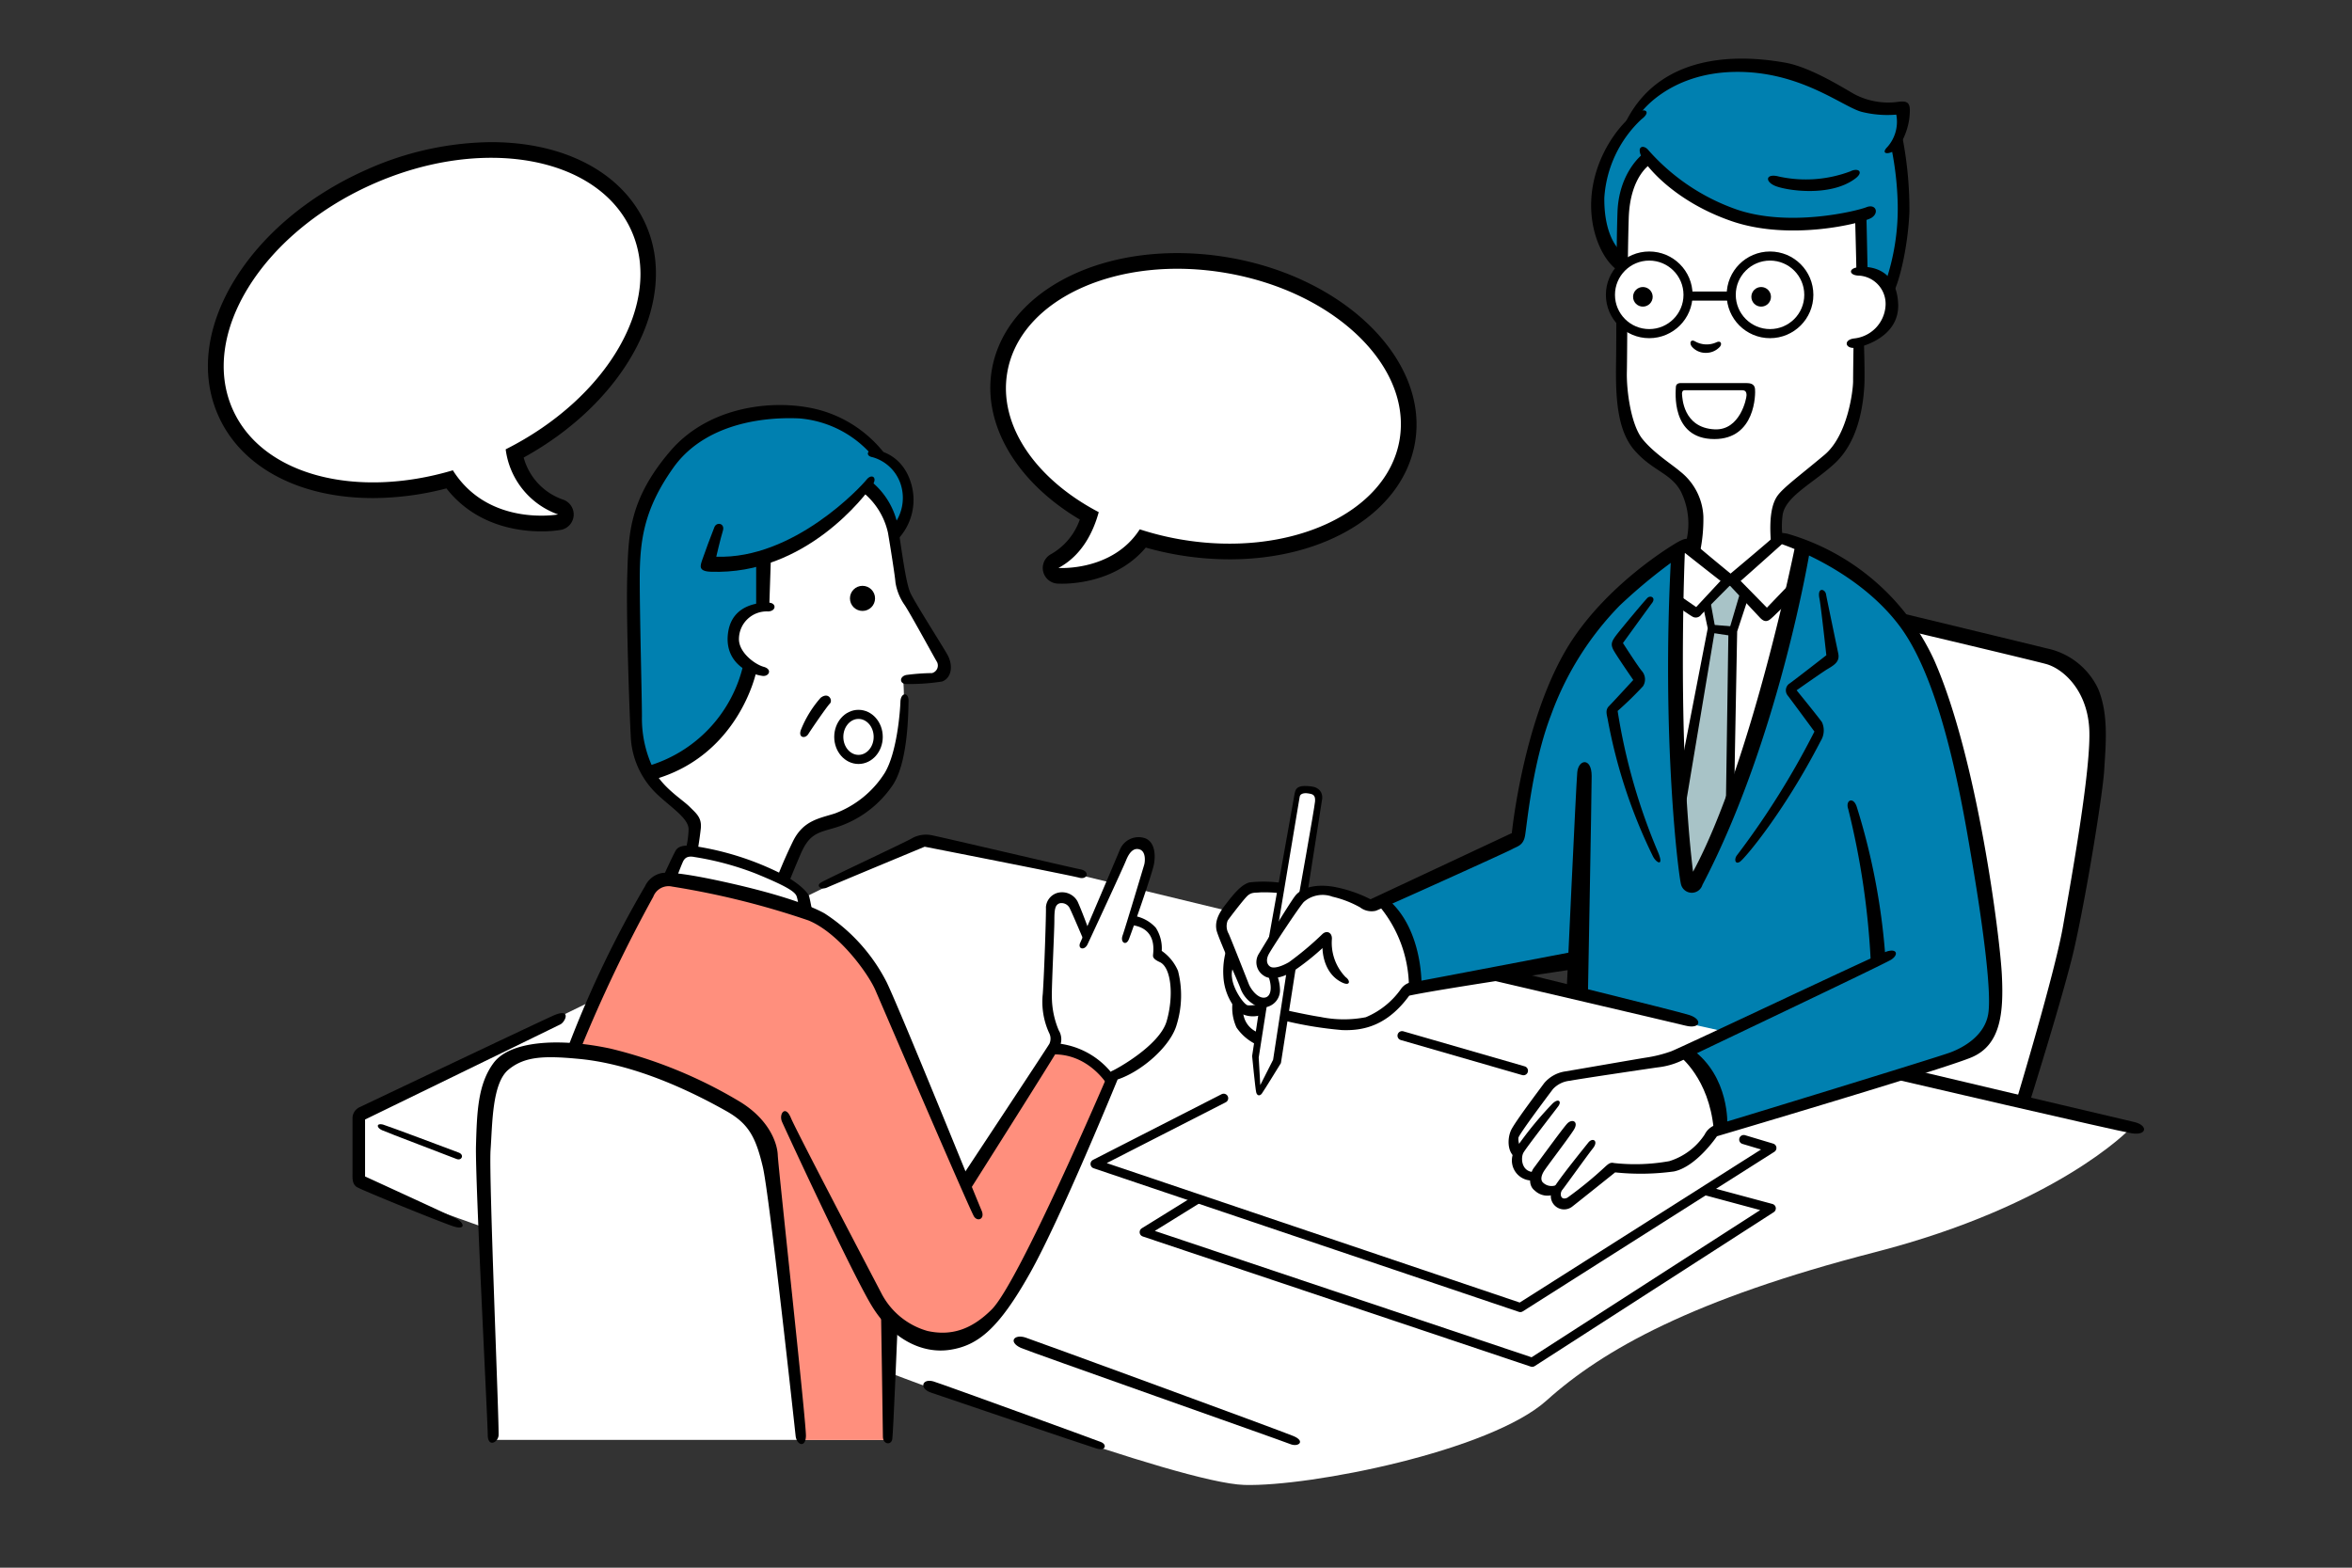
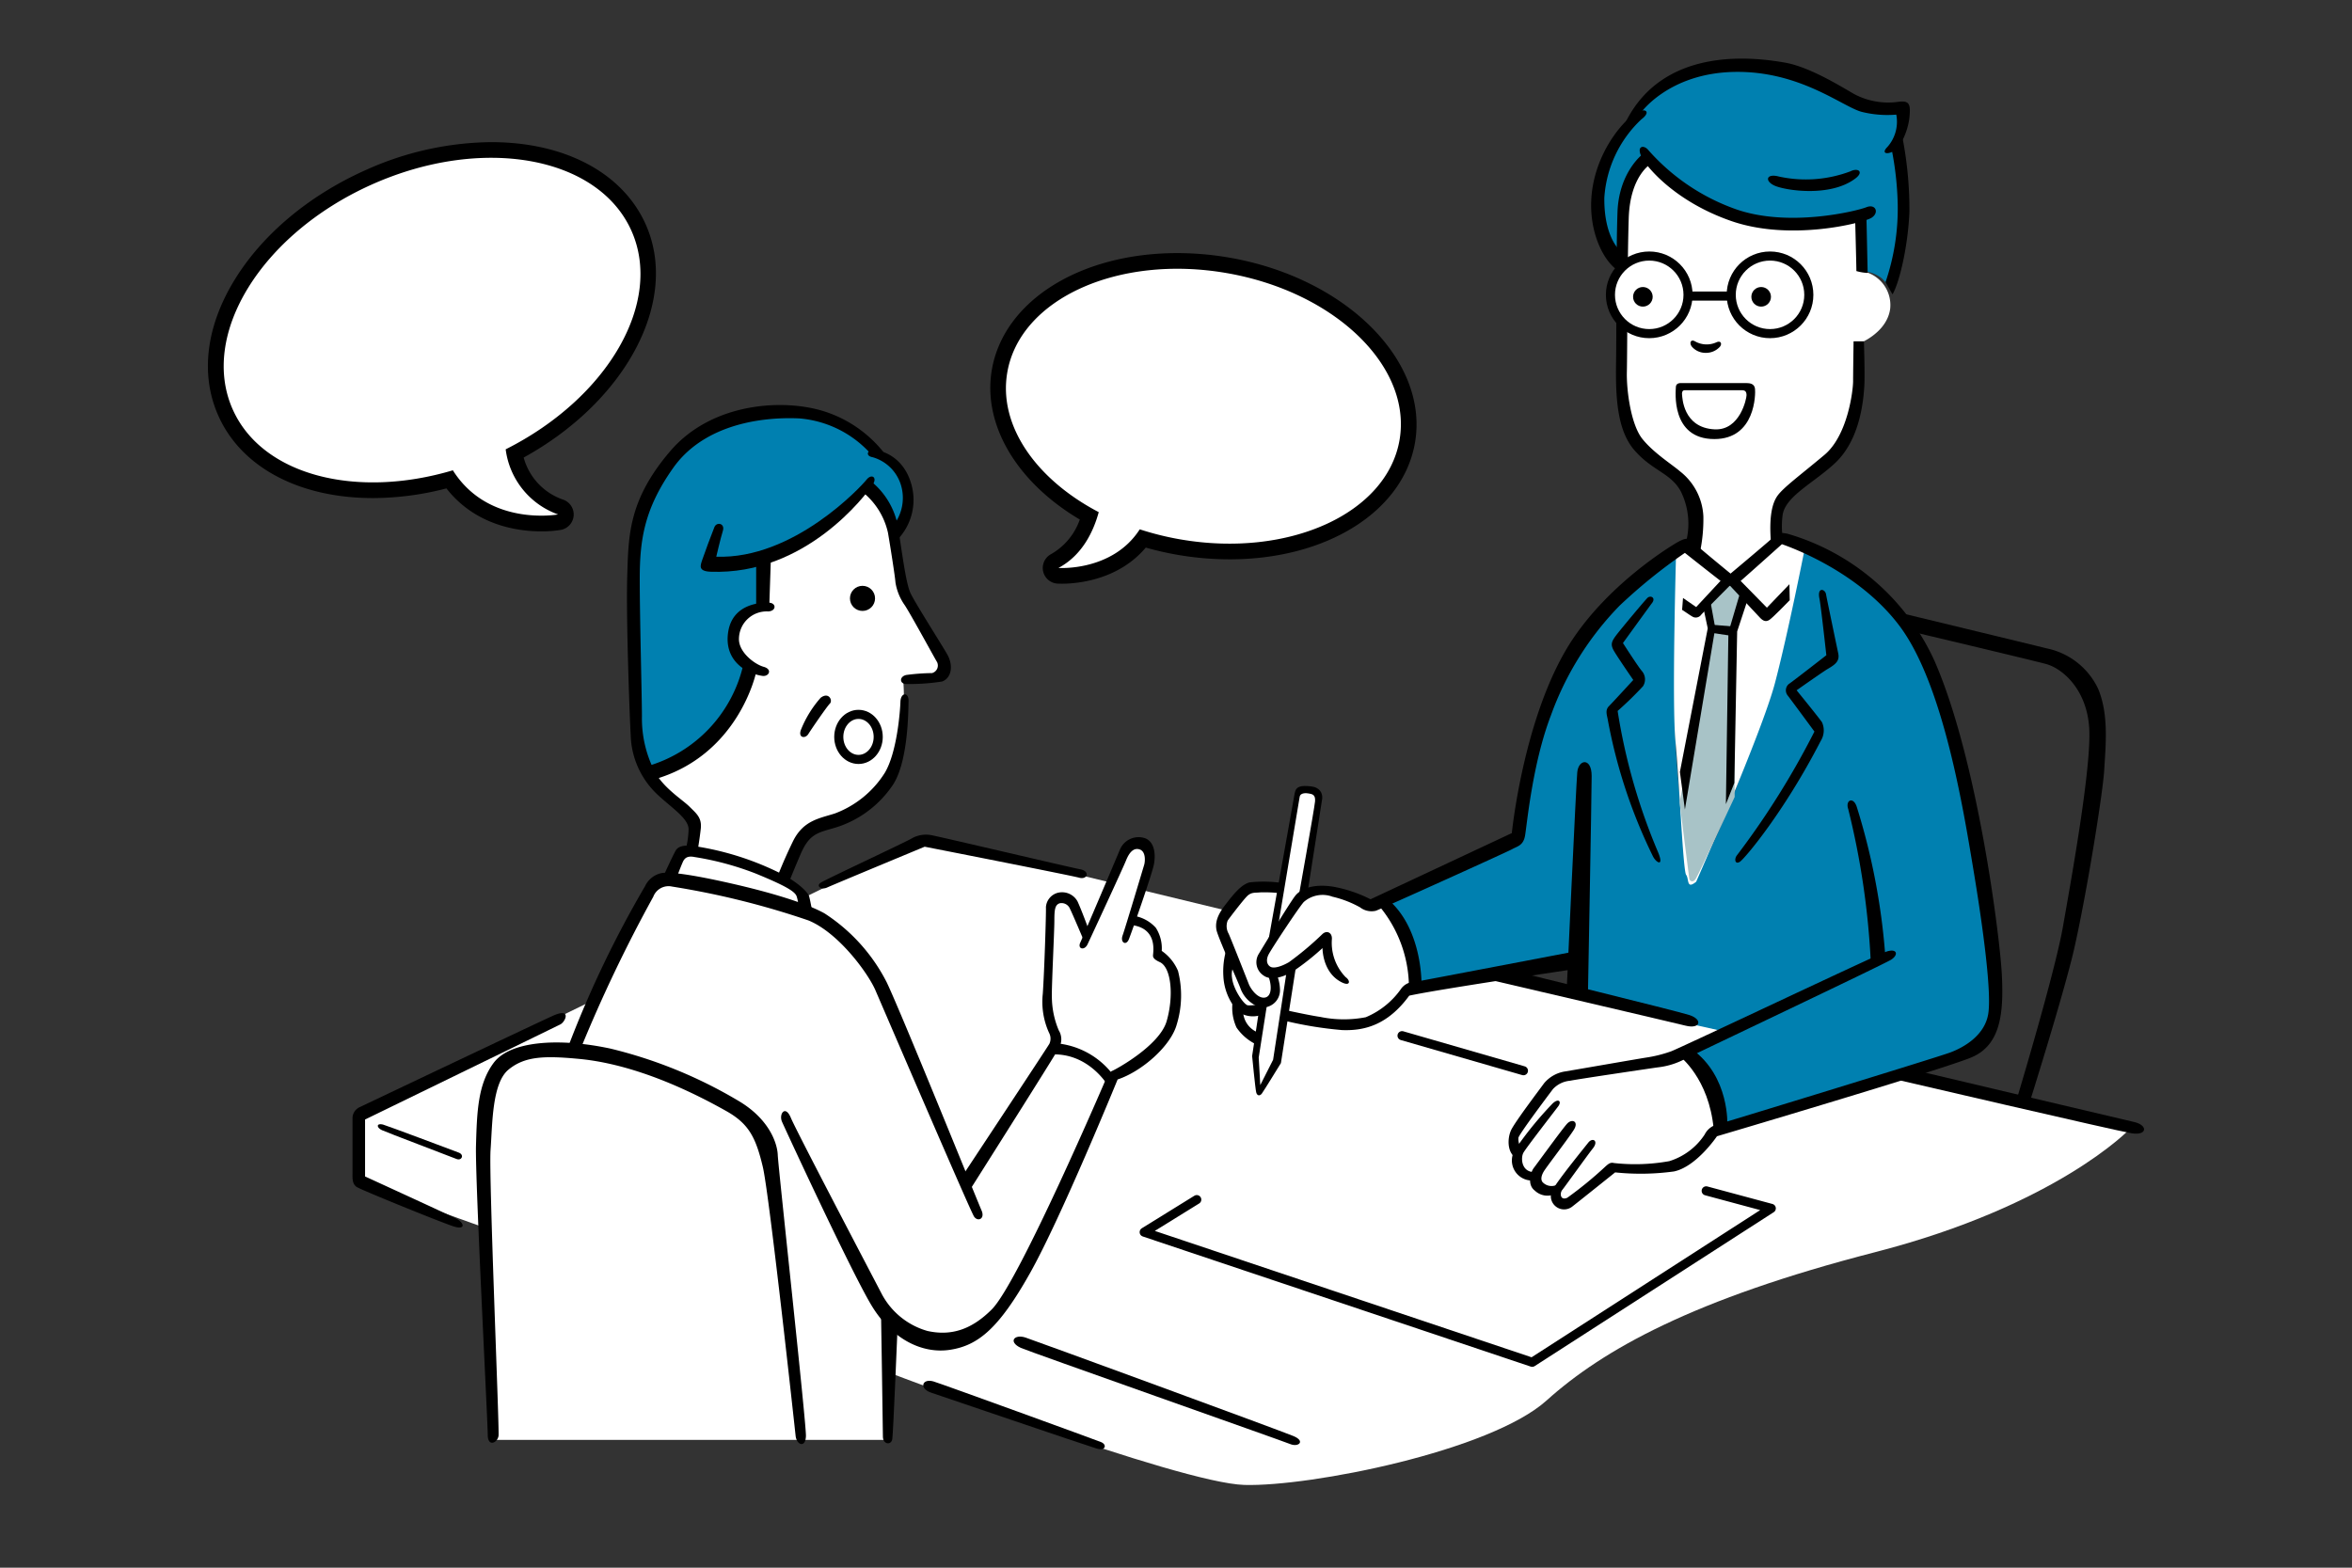
<svg xmlns="http://www.w3.org/2000/svg" viewBox="0 0 300 200">
  <rect x="0" y="0" width="300" height="200" fill="#333333" stroke="none" />
  <defs>
    <style>.cls-1,.cls-6{fill:none;}.cls-2{fill:#0080b0;}.cls-3,.cls-7{fill:#fff;}.cls-4{fill:#a8c3c7;}.cls-5{fill:#ff8f7d;}.cls-6,.cls-7{stroke:#000;stroke-linecap:round;stroke-linejoin:round;stroke-width:1.16px;}</style>
  </defs>
  <title>illust04</title>
  <g id="レイヤー_2" data-name="レイヤー 2">
    <g id="レイヤー_1-2" data-name="レイヤー 1">
      <rect class="cls-1" width="300" height="200" />
      <path class="cls-2" d="M209.963,20.372s5.348,6.465,12.931,7.583a45.761,45.761,0,0,0,14.209-.239l.32,6.865a4.463,4.463,0,0,1,2.594.918,5.585,5.585,0,0,1,.8.957,27.209,27.209,0,0,0,2.116-9.419,34.131,34.131,0,0,0-1-8.741,17.268,17.268,0,0,0,.878-3.313c.04-1-.319-1-.8-1a19.521,19.521,0,0,1-7.025-1.6c-2.674-1.357-7.783-4.151-13.291-3.991s-10.3,2.115-13.331,6.585C204.774,19.414,203.257,23.8,203.9,28s2.834,5.827,2.834,5.827,0-6.306.678-8.621S208.685,21.13,209.963,20.372Z" />
      <path class="cls-2" d="M110.58,62.44s2.873,2.554,3.113,5.667c2.315-1.357,3.991-8.222-1.836-9.978-3.034-5.029-9.978-7.1-19.079-4.39S81.044,66.83,80.884,71.38s0,23.389,0,23.389l1.677,3.912s5.987-1.6,8.7-4.87a26.768,26.768,0,0,0,4.151-8.461S92.539,82.4,93.5,80.241a5.938,5.938,0,0,1,3.512-2.874l.4-6.546A27.832,27.832,0,0,0,110.58,62.44Z" />
      <path class="cls-3" d="M271.628,144.061s-9.22,9.7-32.449,15.686S204.455,172.2,197.27,178.666s-30.174,11.016-38.556,10.776-44.782-14.129-44.782-14.129L45.6,150.807v-8.542L118.163,106.9Z" />
      <path class="cls-2" d="M229.919,69.863s11.327,5.741,14.927,12.373c1.517,2.794,5.189,12.533,7.5,26.822s2.155,18.2,2,20.515-2.4,4.39-4.231,5.189-30.494,9.339-30.494,9.339-.239-3.911-1.436-5.747a28.96,28.96,0,0,0-3.433-3.991l6.546-2.475-20.915-4.63.639-4.789-20.595,3.512a19.657,19.657,0,0,0-3.911-10.936c16.6-7.743,16.763-8.142,16.763-8.142s1.676-14.768,8.062-24.507S213.954,70.1,213.954,70.1s-.559,17.881-.24,24.506,1.757,18.2,1.757,18.2,3.991-4.79,8.541-20.037A232.388,232.388,0,0,0,229.919,69.863Z" />
      <path class="cls-3" d="M216.349,112.49s8.381-19,10.058-25.384,3.751-16.923,3.751-16.923l-3.512-1.437s-.16-3.592.319-4.39,6.227-5.508,7.185-6.945,2.474-4.55,2.554-6.147.4-7.424.4-7.424,3.592-1.357,3.992-4.47a4.391,4.391,0,0,0-3.672-4.789c-.08-6.227-.32-6.865-.32-6.865s-9.5,1.357-14.209.239-11.095-5.348-12.532-7.424c-2.794,1.916-3.193,5.748-3.433,8.3s-.239,16.285-.319,17.881.08,8.781,3.592,11.575,5.428,3.273,5.668,5.987a33.714,33.714,0,0,1-.08,5.667l-1.2-.159-.8.638s-.559,19.318-.08,24.187.958,16.484,1.357,17S215.071,113.528,216.349,112.49Z" />
      <path class="cls-4" d="M219.981,74.094l-2.315,2.794.8,3.153-4.231,22.312s1.2,9.579,1.238,9.778.439.6.838-.04,4.949-10.417,4.949-10.417l-.2-21.114,1.517-4.909-1.756-1.6Z" />
-       <path class="cls-3" d="M257.858,140.828s5.388-19.038,8.382-32.928.119-20.475-1.677-22.151-20.954-6.227-20.954-6.227a91.824,91.824,0,0,1,8.5,26.981c2.235,15.247,3.113,22.591,2,24.507a6.328,6.328,0,0,1-3.592,3.273c-1.437.479-7.264,2.474-7.264,2.474Z" />
      <path class="cls-3" d="M176.516,115.045s3.193,4.231,3.512,6.865.4,4.071.4,4.071l-1.117.559s-3.034,3.911-6.786,4.071a30.2,30.2,0,0,1-8.541-1.357l-.958,5.907-2.315,3.911-.638-4.39-.16-1.916s-2.4-2.155-2.076-3.033a1.82,1.82,0,0,0,.08-1.357,8.068,8.068,0,0,1-.958-6.546c-1.756-3.752-1.037-4.949.639-6.626a11.742,11.742,0,0,0,1.756-1.915l3.991.239,2.315-12.772a7.889,7.889,0,0,1,1.437,0,1.886,1.886,0,0,1,.958.479l-1.836,13.012a10.061,10.061,0,0,1,4.311-.24,19.354,19.354,0,0,1,4.47,1.437Z" />
      <path class="cls-3" d="M110.58,62.44a9.315,9.315,0,0,1,3.751,5.907,49.113,49.113,0,0,1,.8,6.067s4.949,8.142,5.188,9.1.479,2.474-1.037,2.953a14.328,14.328,0,0,1-4.072.32s.639,7.5-1.436,11.734-6.147,5.747-8.063,6.386-2.953.8-3.512,1.836-2.155,5.189-2.155,5.189a7.349,7.349,0,0,1,2.315,2.075,3.906,3.906,0,0,1,.4,2.395s6.865,3.193,8.461,7.184,11.655,27.221,11.655,27.221l11.734-17.722s-1.357-3.672-1.277-4.789.718-12.373.718-12.373a1.6,1.6,0,0,1,1.357-1.277c1.118-.08,1.278.4,2,1.6a14.046,14.046,0,0,1,1.2,3.193s4.151-9.579,5.029-11.1,3.433-.319,2.954,1.6-2.155,7.663-2.155,7.663a3.572,3.572,0,0,1,2.953,2.076c.719,1.916,0,2.075,0,2.075a5.59,5.59,0,0,1,2.475,5.269c-.24,3.751-.878,5.587-3.592,7.583s-4.71,3.193-4.71,3.193-9.978,24.906-13.331,28.737-6.945,4.79-8.94,4.71-5.668-2.714-5.668-2.714l-.239,15.167H62.924s-1.677-32.968-1.437-37.917.8-9.739,4.231-10.857a22.808,22.808,0,0,1,7.344-.878S80.725,118.4,81.2,116.881,82.96,113.368,84,112.89s1.357-.639,1.357-.639l1.277-3.193,1.517-.319.239-3.832s-5.348-4.55-5.827-6.226c4.071-1.118,11.575-6.067,12.852-13.331-2.315-1.677-2.555-5.508-.639-6.706a14.155,14.155,0,0,1,2.235-1.277l.479-6.226S105.391,68.187,110.58,62.44Z" />
-       <path class="cls-5" d="M73.062,134.043l10.1-20.874s.2-1.357,2.2-.918,14.847,3.193,16.124,3.672,7.544,3.712,9.939,8.142,11.455,26.742,11.455,26.742l11.3-16.8a6.956,6.956,0,0,1,4.071,1.2,10.542,10.542,0,0,1,3.313,2.594s-7.623,17.522-8.941,20.635-6.944,13.171-12.452,13.052-7.185-3.233-7.185-3.233l.4,15.446h-11.3s-3.233-33.886-3.712-35.922a13.28,13.28,0,0,0-5.148-6.7A64.3,64.3,0,0,0,73.062,134.043Z" />
      <path d="M209.4,20.052c.61,1.22,4.226,5.645,11.415,8.142,7.583,2.635,16.843.24,17.881-.4s.559-1.836-.639-1.357-9.9,2.635-16.683.24A26.78,26.78,0,0,1,210.2,19.094C209.643,18.456,208.685,18.615,209.4,20.052Z" />
      <path d="M236.624,27.875s.16,5.987.16,6.706a6.064,6.064,0,0,0,1.437.239l-.16-7.424Z" />
      <path d="M215.051,69.165a9.268,9.268,0,0,0-.658-6.466c-1.271-2.36-3.652-2.634-5.927-5.268s-2.4-7-2.335-11.256,0-13.949.18-19.1,3.232-7.424,3.232-7.424l1.018,1.257s-2.634,1.5-2.814,6.885-.179,17.183-.239,19.637.539,6.766,1.976,8.562,3.831,3.293,4.789,4.131a7.732,7.732,0,0,1,2.994,5.747,20.429,20.429,0,0,1-.479,4.79Z" />
      <path d="M227.385,68.626a10.83,10.83,0,0,1,0-2.993c.419-2.335,3.831-3.952,6.585-6.466s3.652-6.586,3.832-10.058c.077-1.5-.06-5.568-.06-5.568h-1.317s-.06,3.951-.06,5.089-.659,6.885-3.652,9.4-5.209,4.131-5.987,5.209-1.078,2.993-.838,5.987Z" />
-       <path d="M236.724,34.142c.871-.218,5.149-.479,5.388,4.609.2,4.321-4.731,5.554-5.508,5.628-1.257.12-1.5-1.018-.119-1.2a4.479,4.479,0,0,0,4.011-4.071,3.613,3.613,0,0,0-3.532-3.952C235.942,35.078,235.766,34.381,236.724,34.142Z" />
      <path d="M206.37,34.5c-1.915-1.2-4.071-5.448-3.233-10.6s4.257-8.909,5.808-9.639c1.018-.479,1.616.06.419.958a15.05,15.05,0,0,0-4.73,10c-.06,4.79,1.8,6.526,1.8,6.526Z" />
      <path d="M209.244,14.445s3.532-5.089,11.914-5.269,13.813,4.421,16.285,5.089a13.57,13.57,0,0,0,4.43.359,4.852,4.852,0,0,1-1.138,4.131c-.778.778-.119,1.018.779.539s1.856-2.574,2.035-4.311,0-2.215-1.556-1.975a9.251,9.251,0,0,1-5.508-1.018c-1.677-.958-5.688-3.473-8.861-4.011s-15.327-2.455-20.3,7.663l.958-.3Z" />
      <path d="M240.5,36a29.059,29.059,0,0,0,1.556-9.938A40.469,40.469,0,0,0,241.274,19l1.317-1.8a48.055,48.055,0,0,1,.958,9.818c-.179,4.371-1.257,8.98-2.155,10.537Z" />
      <path d="M226.307,23.664c1.306.622,7.124,1.557,10.357-.9,1.112-.844.338-1.4-.658-.9a16.1,16.1,0,0,1-9.1.659C225.307,22.094,225.05,23.066,226.307,23.664Z" />
      <path d="M227.285,69.424c.658.24,9.738,3.333,15.067,10.517,5.536,7.466,8.082,23.349,9.339,30.893s2.375,15.905,1.9,18.579-3.033,4.191-4.869,4.87-29.336,9.1-29.975,9.26a2.46,2.46,0,0,0-1.317,1.2,8.339,8.339,0,0,1-4.51,3.393,24.582,24.582,0,0,1-7.064.239c-.44-.12-.719.12-1.078.439a49.364,49.364,0,0,1-4.869,3.991c-.879.4-1-.558-.639-1s3.153-4.351,3.911-5.309-.04-1.437-.6-.718-3.832,4.709-4.63,6.146a1.691,1.691,0,0,0,2.554,2.036c.806-.622,5.508-4.391,5.508-4.391a31.291,31.291,0,0,0,7.5-.119c2.874-.6,5.488-4.491,5.488-4.491s28.737-8.5,32.449-10.058,4.131-5.567,3.891-10.477-3.113-27.659-8.621-40.172a29.68,29.68,0,0,0-18.739-16.165c-.958-.179-1.257-.119-1.5.18s-5.747,4.909-5.747,4.909-4.311-3.532-4.849-4.071-.958-.419-1.677-.06-9.751,5.734-14.548,14.01c-5.448,9.4-6.825,23.229-6.825,23.229l-18.021,8.442a17.414,17.414,0,0,0-4.729-1.6c-2.475-.4-4.151.2-4.91,1.2s-3.951,6.267-4.63,7.384a2.029,2.029,0,0,0,.639,2.754c.758.559,2.235.4,3.832-.6a31.751,31.751,0,0,0,3.672-2.914s-.04,2.914,2.195,4.231c1.353.8,1.437-.04.758-.519a6.288,6.288,0,0,1-1.756-4.87c.04-.838-.678-1.157-1.237-.6a39.632,39.632,0,0,1-4.231,3.552c-.958.559-1.916.838-2.355.6s-.638-.838-.239-1.6,3.791-5.907,4.47-6.665a3.628,3.628,0,0,1,3.672-.679,13.32,13.32,0,0,1,3.512,1.357,2.4,2.4,0,0,0,2,.439c.6-.2,16.763-7.5,17.4-7.863s1.4-.439,1.636-1.676.918-9.18,3.313-15.406a38.951,38.951,0,0,1,8.741-13.97,68.335,68.335,0,0,1,8.342-6.745s4.191,3.313,4.789,3.752a1.644,1.644,0,0,0,1.8.279C221.9,74.254,227.285,69.424,227.285,69.424Z" />
      <path d="M199.825,126.46s1.2-26.263,1.357-27.939,1.836-1.916,1.836.479-.479,28.1-.479,28.1Z" />
-       <path d="M214.912,70.263s-1.038,23.867,1.037,40.95c7.424-13.73,13.012-41.509,13.012-41.509l1.916.4s-3.9,24.027-13.73,42.787a1.419,1.419,0,0,1-2.714,0c-.32-.958-2.555-18.76-1.277-42.069Z" />
      <path d="M240.536,121.431c-1.612.582-26.1,12.213-27.38,12.692a16.748,16.748,0,0,1-3.193.8c-.8.12-9.061,1.557-10.258,1.757a4.335,4.335,0,0,0-2.754,1.516c-.519.719-3.792,5.029-4.231,6.027s-.479,2.634.479,3.393a7.907,7.907,0,0,0,.838-1.158,1.972,1.972,0,0,1-.359-1.317c.16-.559,3.792-5.388,4.391-6.186a3.373,3.373,0,0,1,2.2-1.078c.678-.16,10.429-1.606,11.255-1.716a9.537,9.537,0,0,0,3.034-.878c.638-.36,25.663-12.214,26.661-12.852S241.973,120.912,240.536,121.431Z" />
      <path d="M198.188,152.4a2.359,2.359,0,0,1-2.434-.519c-1-.758-.519-2.355-.12-2.873s3.535-4.845,4.231-5.628c.638-.719,1.556-.319.878.758s-3.473,4.71-3.832,5.309-.4,1.117-.12,1.4a1.567,1.567,0,0,0,1.916.239Z" />
      <path d="M195.594,149.529c-1.557-.079-1.636-1.835-1.277-2.474s3.871-5.162,4.43-5.907c.479-.639.04-1.078-.718-.359a44.93,44.93,0,0,0-4.75,5.827,2.56,2.56,0,0,0,2.115,3.991Z" />
      <path d="M240.456,121.75a84.61,84.61,0,0,0-3.632-18.839c-.439-1.317-1.477-.838-1.078.32a100.677,100.677,0,0,1,2.874,19.517Z" />
      <path d="M232.074,76.369c.175.829.878,7.224.878,7.224s-4.35,3.393-4.789,3.672A1.053,1.053,0,0,0,228,88.7c.319.4,3.433,4.63,3.433,4.63a103.478,103.478,0,0,1-9.9,15.806c-.368.5-.2,1.2.4.8s5.588-6.266,10.3-15.406a2.527,2.527,0,0,0,.16-2.395c-.439-.639-3.233-4.071-3.233-4.071s3.423-2.41,3.951-2.714c1.038-.6,1.557-1.038,1.357-2-.269-1.29-1.437-6.865-1.557-7.544S231.755,74.853,232.074,76.369Z" />
      <path d="M210.721,76.928c-.326.427-3.712,5.109-3.712,5.109s1.916,2.993,2.4,3.552a1.625,1.625,0,0,1,.159,1.956A44.655,44.655,0,0,1,206.33,90.7a76.185,76.185,0,0,0,5.149,18c.838,2-.279,1.357-.678.479A67.007,67.007,0,0,1,205.053,91.7c-.1-.515-.319-1.118.16-1.6s3.113-3.352,3.113-3.352-2.235-3.233-2.554-3.872-.24-1,.319-1.756,3.632-4.43,4.031-4.83S211.24,76.25,210.721,76.928Z" />
      <path d="M214.553,77.806c.279.16,1.157.8,1.436.918a.851.851,0,0,0,.918-.2c.16-.24,4.071-4.151,4.071-4.151l-.957-.878-3.672,3.951-1.677-1.158Z" />
      <path d="M220.26,74.294s3.752,3.991,4.191,4.47.8.6,1.237.319,2.595-2.514,2.595-2.514l-.04-2.036-2.874,2.994-4.031-4.111Z" />
      <polygon points="222.894 76.569 221.577 80.56 221.218 99.878 220.14 102.592 220.46 80.68 222.016 75.411 222.894 76.569" />
      <polygon points="218.145 76.609 218.783 80.121 214.912 103.271 214.273 98.481 217.825 80.161 217.307 77.726 218.145 76.609" />
      <polygon points="218.065 79.682 221.058 79.922 220.899 81.119 218.185 80.72 218.065 79.682" />
      <path d="M214.213,134.722s3.772,2.814,4.371,9.339l1.736-.479s.359-6.226-4.55-9.758Z" />
      <path d="M160.71,128.1l-1,6.626s.4,4.151.519,4.63.479.479.719.159,2.434-3.891,2.434-3.891l1.96-12.558-1.2.684L162.386,135.2l-1.636,3.233-.2-3.513,1.118-7.144Z" />
      <path d="M166.776,113.881l1.877-12.027c.04-.659-.28-1.417-1.477-1.537s-1.876-.04-2.036.878-3.592,20.116-3.592,20.116l1.278-2,2.953-17.681c.08-.479.8-.479,1.158-.4s.878.08.8,1S165.5,115.2,165.5,115.2Z" />
      <path d="M163.823,130.212a48.3,48.3,0,0,0,7.344,1.2c2.914.12,5.867-.678,8.582-4.39,3.871-.839,20.874-3.353,20.874-3.353l.4-2.315s-20.036,3.832-20.555,3.911a2.106,2.106,0,0,0-1.756.879,10.369,10.369,0,0,1-4.51,3.632,14.762,14.762,0,0,1-5.788-.04c-1.4-.2-4.47-.878-4.47-.878Z" />
      <path d="M175.8,115.444a16.308,16.308,0,0,1,3.912,10.417l1.6-.359s.12-6.785-4.071-10.577Z" />
      <path d="M162.826,124.265a5.4,5.4,0,0,1,.439,2.075,2.2,2.2,0,0,1-2.595,2.155,4,4,0,0,1-2.474-2.474c-.247-.691-2.874-6.506-3.034-7.384s.04-1.8,1.118-3.193,2.035-2.594,3.113-2.874a16.54,16.54,0,0,1,3.872.04l-.2,1.317a17.656,17.656,0,0,0-2.355-.08c-.638.08-1.117-.079-1.716.559s-2.155,2.674-2.4,3.034a1.948,1.948,0,0,0,.12,1.676c.279.6,2.275,5.668,2.554,6.386s1.2,1.956,2.116,1.756.838-1.8.279-2.993Z" />
      <path d="M156.439,121.072a10.086,10.086,0,0,0-.4,3.432,7.241,7.241,0,0,0,1.916,4.59,3.307,3.307,0,0,0,2.754.439l.16-1.477a5.328,5.328,0,0,1-1.716.2c-.519-.12-1.836-2.036-2-3.472a2.634,2.634,0,0,1,.4-1.916Z" />
      <path d="M157.2,127.977a6.053,6.053,0,0,0,.519,3.113,6.42,6.42,0,0,0,2.434,2.115l.32-1.477a2.988,2.988,0,0,1-1.916-2.833Z" />
      <path d="M257.3,140.03s4.79-15.885,5.827-21.792S266.8,97.8,266.479,92.853s-3.432-7.583-5.508-8.142-17.242-4.151-17.242-4.151l-1.437-2.395s16.843,4.071,18.759,4.55a9.333,9.333,0,0,1,6.546,5.109c1.437,3.353.958,7.5.8,10.378s-2.235,15.805-3.832,22.83c-1.263,5.556-5.667,19.557-5.667,19.557Z" />
      <path d="M244.527,136.6s25.943,6.146,27.7,6.545,1.676,1.757-.32,1.437-30.413-6.945-30.413-6.945Z" />
      <path d="M193.518,123.985s20.2,4.949,21.953,5.508,1.436,1.836-.479,1.357-25.545-5.987-25.545-5.987Z" />
      <path d="M91.362,71.021s.538-2.335.838-3.293-.779-1.2-1.078-.479-1.317,3.473-1.556,4.191-.539,1.437,1.077,1.5c12.174.451,19.817-9.858,20.655-11.076.659-.958-.12-1.5-.778-.659S101.24,71.38,91.362,71.021Z" />
      <path d="M111,61.322a9.7,9.7,0,0,1,3.592,6.167c.6,4.071,1.018,6.945,1.5,8.082s4.274,7.05,4.789,8.022c.719,1.358.483,2.911-.718,3.353a27.113,27.113,0,0,1-4.51.319c-.918.04-1-.957-.04-1.157a27.644,27.644,0,0,1,3.272-.239,1,1,0,0,0,.639-1.4c-.319-.519-3.512-6.386-4.151-7.3a6.888,6.888,0,0,1-1.157-2.874c-.04-.679-.679-4.75-.958-6.346a9.2,9.2,0,0,0-3.353-5.269Z" />
      <path d="M100.561,112.73s.462-1.2,1.517-3.672c1.158-2.714,2.182-2.8,4.47-3.473a13.628,13.628,0,0,0,7.185-5.228c2.156-2.918,2.12-9.859,2.155-10.9.04-1.2-1-1.158-1.038.08s-.439,6.465-1.995,9.06a12.833,12.833,0,0,1-6.386,5.188c-2,.639-4.032.878-5.349,3.593s-2,4.59-2,4.59Z" />
      <path d="M97.249,86.228c-2-.28-5-1.911-4.351-5.708.6-3.472,4.072-3.678,5.189-3.632.958.04.958,1.078-.12,1.118a3.534,3.534,0,0,0-3.712,3.432c-.08,1.756,2,3.313,3.153,3.632S98.083,86.344,97.249,86.228Z" />
      <polygon points="98.326 71.26 98.127 77.207 96.45 77.407 96.45 71.819 98.326 71.26" />
      <path d="M111.3,57.411c1-.059,3.951.758,4.949,4.39a7.3,7.3,0,0,1-1.756,7.025l-.519-1.836a5.67,5.67,0,0,0,1.038-4.75,5.291,5.291,0,0,0-3.712-3.911C110.38,58.169,110.62,57.451,111.3,57.411Z" />
      <path d="M87.43,108.5a11.442,11.442,0,0,0,.4-2.674c.04-1.477-2.474-2.954-4.27-4.75a10.807,10.807,0,0,1-3.114-7.264c-.159-3.033-.6-15.286-.439-20.355s.12-9.619,5.468-15.886S100,50.825,105.191,52.5a15.847,15.847,0,0,1,7.783,5.548l-1.955-.2a13.74,13.74,0,0,0-9.1-4.471c-5.548-.239-12.373,1.118-16.045,6.307S81.6,68.786,81.6,73.855s.279,15.007.279,17.521a14.851,14.851,0,0,0,1.677,7.145c1.157,2.075,3.512,3.512,4.39,4.39s1.6,1.4,1.437,2.834-.4,2.794-.4,2.794Z" />
      <path d="M96.45,85.749s-2.2,10.7-13.171,13.73l-.758-1.716A17.554,17.554,0,0,0,94.774,84.951Z" />
      <path d="M103.635,116.442s-.32-1.756-.439-2.116-.878-1.317-2.954-2.554a36.84,36.84,0,0,0-11.694-3.832c-.918-.119-1.956-.119-2.355.559s-1.756,3.672-1.756,3.672l1.756.08s.838-2.235,1-2.475.439-.638,1.4-.439a37.46,37.46,0,0,1,7.823,2.116c3.592,1.476,4.949,2.235,5.188,2.873a4.774,4.774,0,0,1,.24,1.437Z" />
      <path d="M72.583,133.245a136.221,136.221,0,0,1,9.7-20.2,2.986,2.986,0,0,1,2.2-1.676c1-.12,3.432.12,8.86,1.357s9.659,2.594,11.814,3.792a22.76,22.76,0,0,1,7.943,8.8c1.916,4.012,11.615,28.019,12.094,29.1s-.479,1.5-.958.778-11.615-26.642-12.573-28.857-4.729-7.364-8.561-8.92a104.191,104.191,0,0,0-17.362-4.311,2.084,2.084,0,0,0-2.415,1.3,186.327,186.327,0,0,0-9.22,19.278Z" />
      <path d="M122.633,150.208s10.976-16.6,11.216-17.043a1.56,1.56,0,0,0-.04-1.4,9.546,9.546,0,0,1-.8-4.989c.2-2.874.439-10.337.4-11.056a2.037,2.037,0,0,1,1.437-1.8,2.247,2.247,0,0,1,2.594,1.078c.519,1.117,1.437,3.632,1.437,3.632l-.519,1.636s-1.636-3.871-1.876-4.31a1.162,1.162,0,0,0-1.317-.719c-.6.2-.679.8-.679,2.2s-.359,8.461-.319,9.738a11.1,11.1,0,0,0,.878,4.271,2.188,2.188,0,0,1-.04,2.355c-.4.8-11.415,18.2-11.415,18.2Z" />
      <path d="M137.8,120.233c.255-.535,4.59-10.736,5.069-11.894a2.583,2.583,0,0,1,3.193-1.4c1.237.478,1.357,2.115,1.118,3.352s-2.834,8.661-3.193,9.539-1.118.4-.8-.479,2.635-8.621,2.754-9.02.24-1.676-.558-1.956-1.357.4-1.757,1.4-4.51,9.859-4.909,10.7S137.4,121.072,137.8,120.233Z" />
      <path d="M144.5,116.821a4.8,4.8,0,0,1,2.923,1.537,4.854,4.854,0,0,1,.758,2.953,5.882,5.882,0,0,1,2.076,2.555,12.658,12.658,0,0,1-.16,6.825c-.748,2.744-4.43,5.987-7.543,7.024,0,0-7.224,17.682-11.176,24.706s-6.585,9.22-10.178,9.779-7.443-1.377-10.018-5.628S100.162,144.061,99.743,143.1s.419-2.216,1.138-.479,10.9,21.133,11.614,22.51a9.543,9.543,0,0,0,5.808,4.67c2.993.659,5.6-.149,8.2-2.754,3.472-3.472,14.668-29.635,14.668-29.635s.329-.659.718-.808,6-3.186,6.915-6.316c.928-3.194.61-6.862-.868-7.544-.389-.18-.838-.419-.868-.778s.718-3.5-2.724-3.952Z" />
      <path d="M134.527,133.085a10.208,10.208,0,0,1,7.384,3.952l-.638,1.4s-2.435-4.151-7.185-3.912Z" />
      <path d="M112.376,167.47s.239,14.788.239,15.806,1.078,1.137,1.2.3.658-13.949.658-13.949Z" />
      <path d="M101.479,183.156c.12,1.2,1.258,1.617,1.318.06s-3.533-34.305-3.593-35.862-1.137-4.61-4.969-6.885a58.923,58.923,0,0,0-16.4-6.7c-6.765-1.437-12.812-.9-14.847,1.8s-2.156,6.286-2.275,10.6,1.5,35.263,1.5,36.879,1.258,1.018,1.377.12-1.257-33.168-1.018-36.46.18-8.5,2.276-10.238,4.63-1.794,9.04-1.377c4.43.419,10.7,2.124,18.739,6.646,2.874,1.616,3.772,3.352,4.67,7.124C98.15,152.468,101.479,183.156,101.479,183.156Z" />
      <path d="M70.747,129.493c-.992.4-24.347,11.5-24.826,11.735a1.56,1.56,0,0,0-.958,1.516v6.785c0,.719-.08,1.517.559,1.916S56.378,156,57.9,156.474s1.357-.479.239-1.037-11.575-5.349-11.575-5.349v-7.264s24.267-11.814,24.906-12.133S72.9,128.615,70.747,129.493Z" />
      <path d="M48.715,144.181c.564.268,8.82,3.393,9.5,3.672s1.038-.519.319-.8-9.266-3.484-9.7-3.592C48.036,143.263,47.956,143.822,48.715,144.181Z" />
      <path d="M119.041,176.231c.829.23,20.6,7.424,21.393,7.743s.6,1.158-.518.838-20.472-6.916-21.154-7.144C117.205,177.149,117.6,175.832,119.041,176.231Z" />
      <path d="M130.217,171.961c.9.417,33.347,11.854,34.365,12.273s1.975-.36.419-1.018-32.749-12.094-34.186-12.573S128.54,171.182,130.217,171.961Z" />
      <path d="M104.752,112.57c1.156-.656,11.036-5.268,11.575-5.627a3.662,3.662,0,0,1,2.335-.42c.838.12,17.781,4.131,19.1,4.371s.958,1.377-.119,1.078-19.7-3.952-19.7-3.952-11.675,4.85-12.453,5.209S104.014,112.989,104.752,112.57Z" />
-       <polyline class="cls-6" points="156.08 140.11 139.676 148.492 193.918 166.812 226.008 146.456 222.415 145.379" />
      <line class="cls-6" x1="194.317" y1="136.598" x2="178.831" y2="132.127" />
      <polyline class="cls-6" points="217.626 151.924 225.928 154.159 195.434 173.796 145.942 157.193 152.648 153.042" />
      <path d="M104.673,89.022a14.044,14.044,0,0,0-2.475,3.991c-.479,1.117.5,1.277.9.639s2.355-3.493,2.754-3.892S105.71,88.223,104.673,89.022Z" />
      <path d="M135.442,74.469c-.368,0-.575-.016-.575-.016a2,2,0,0,1-.8-3.761,8.143,8.143,0,0,0,3.662-4.412c-8.051-4.765-12.422-12.126-11.217-19.11,1.51-8.762,11.236-14.881,23.65-14.881a38.976,38.976,0,0,1,6.606.572c14.879,2.566,25.518,13.16,23.715,23.617-1.51,8.761-11.237,14.88-23.651,14.88h0a39.221,39.221,0,0,1-10.687-1.5C142.565,74.113,137.134,74.469,135.442,74.469Z" />
      <path class="cls-3" d="M156.427,34.832c-13.816-2.383-26.327,3.293-27.946,12.678-1.17,6.782,3.674,13.644,11.665,17.828-.676,2.462-2.1,5.5-5.14,7.12,0,0,6.9.481,10.37-4.928a37.207,37.207,0,0,0,5.19,1.285c13.816,2.383,26.328-3.294,27.946-12.678S170.242,37.214,156.427,34.832Z" />
      <path d="M69.039,67.788c-3.016,0-8.391-.747-12.1-5.481a37.286,37.286,0,0,1-9.367,1.235c-9.391,0-16.755-3.907-19.7-10.453-2.355-5.233-1.618-11.421,2.073-17.422,3.542-5.757,9.43-10.7,16.58-13.915a39.727,39.727,0,0,1,16.118-3.619c9.394,0,16.76,3.908,19.7,10.455,4.371,9.718-2.43,22.56-15.548,29.783a7.855,7.855,0,0,0,5.055,5.379,2,2,0,0,1-.312,3.85,14.944,14.944,0,0,1-2.506.188Z" />
      <path class="cls-3" d="M80.526,29.408c-4.288-9.534-19.142-12.145-33.178-5.832S25.411,42.735,29.7,52.269C33.467,60.648,45.4,63.677,57.763,60c4.572,7.251,13.422,5.631,13.422,5.631A10.186,10.186,0,0,1,64.5,57.324C77.51,50.781,84.646,38.567,80.526,29.408Z" />
      <ellipse class="cls-6" cx="109.502" cy="94.011" rx="2.515" ry="2.874" />
      <circle class="cls-7" cx="225.768" cy="37.614" r="4.949" />
      <circle class="cls-7" cx="210.362" cy="37.614" r="4.949" />
      <line class="cls-6" x1="220.42" y1="37.774" x2="215.471" y2="37.774" />
      <path d="M223.852,49.588c-.08-.639-.638-.719-1.157-.719h-8.3c-.439,0-.639.2-.639.559s-.718,6.586,4.91,6.586C223.932,56.014,223.932,50.226,223.852,49.588ZM218.7,54.776c-4.066-.2-4.111-4.151-4.15-4.39s0-.6.319-.6h7.344c.4,0,.559.2.559.639S221.936,54.936,218.7,54.776Z" />
      <path d="M216.2,43.548a3.008,3.008,0,0,0,2.764.107c.618-.247.7.318.354.642a2.377,2.377,0,0,1-1.759.718,2.291,2.291,0,0,1-1.748-.779C215.448,43.794,215.63,43.224,216.2,43.548Z" />
      <circle cx="224.638" cy="37.867" r="1.25" />
      <circle cx="209.551" cy="37.867" r="1.25" />
      <circle cx="110.013" cy="76.339" r="1.601" />
    </g>
  </g>
</svg>